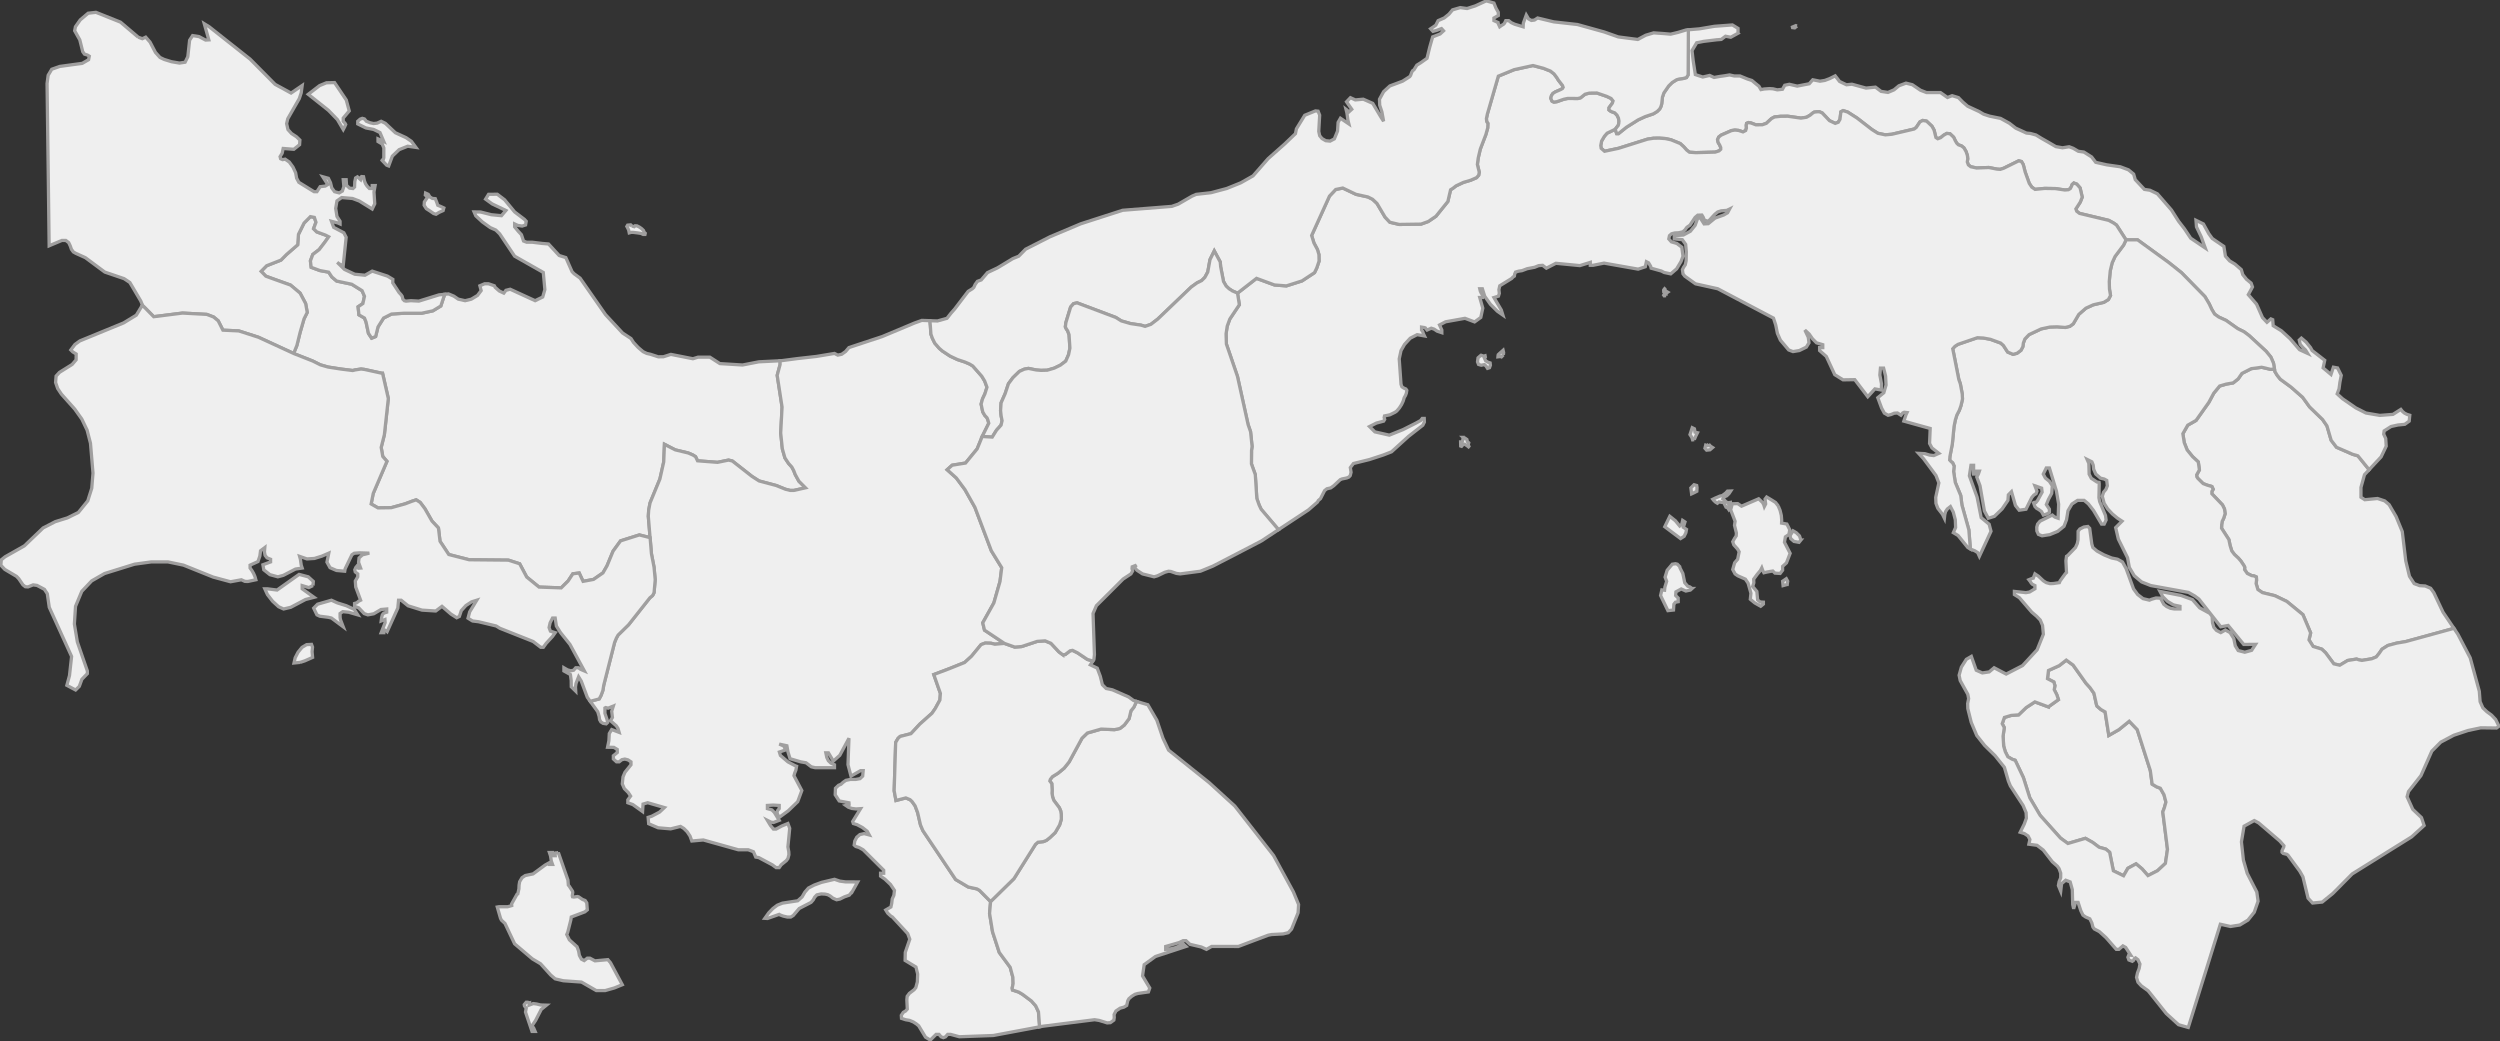
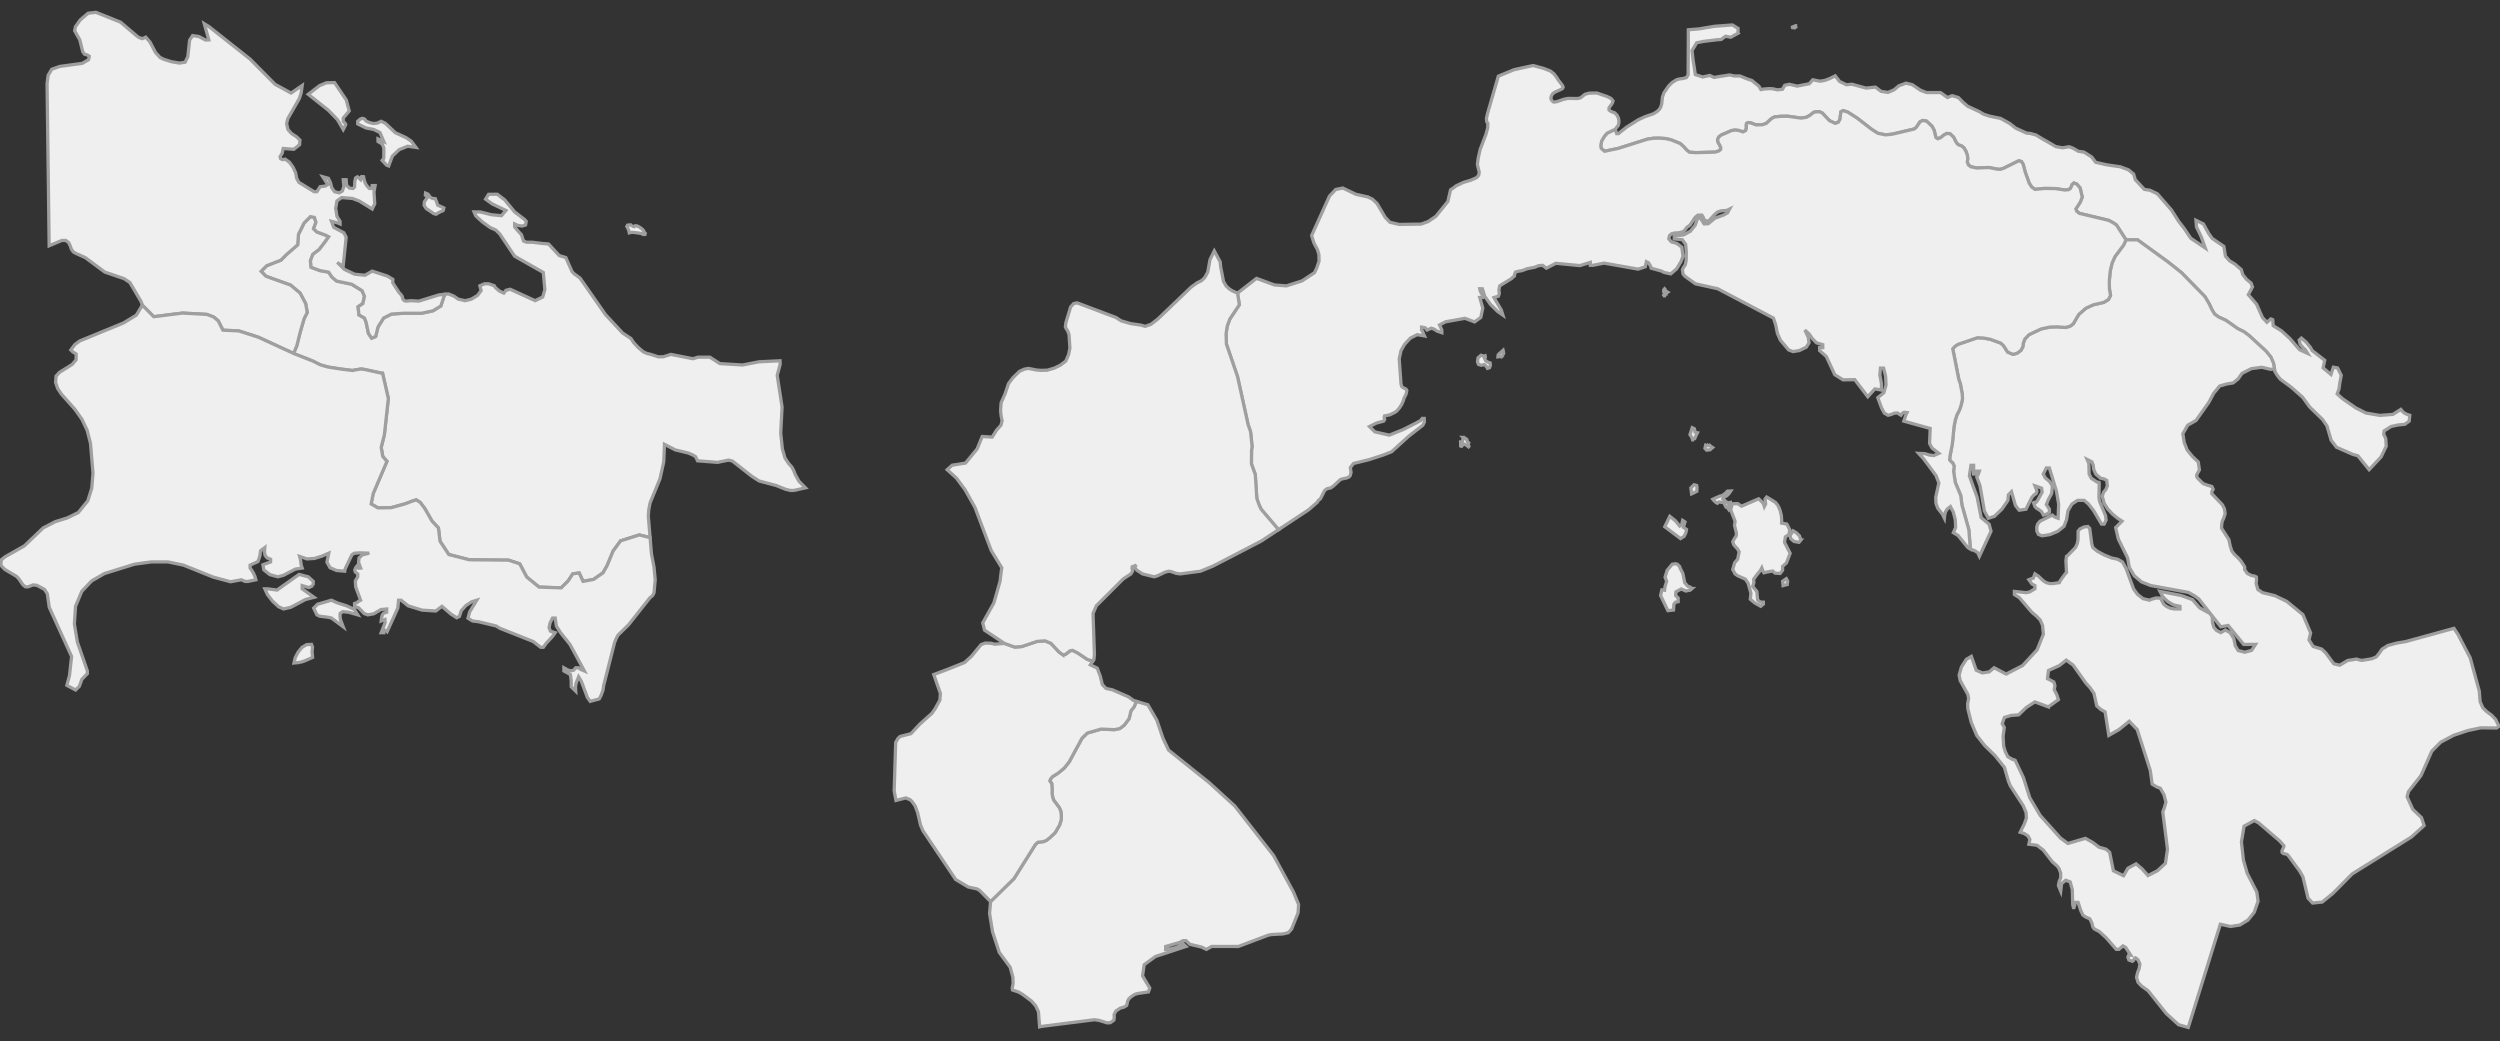
<svg xmlns="http://www.w3.org/2000/svg" xmlns:ns1="http://mapsvg.com" ns1:geoViewBox="-83.052241 9.647779 -77.158488 7.203556" width="763.665" height="318.021" fill="#efefef" stroke="#a09f9f">
  <rect width="100%" height="100%" fill="#333333" stroke="none" />
-   <path d="m 640.489,215.625 0,0 1.27,1.11 1.28,0.73 1.14,7.18 3.09,-1.77 3.14,-2.56 2.44,2.55 4,12.52 0.56,4.14 1.29,0.79 1.21,0.47 1.12,1.98 0.59,2.25 -0.48,1.73 -0.48,1.26 1.44,11.44 -0.64,4.29 -2.42,2.25 -2.91,1.48 -1.78,-2.03 -1.85,-1.56 -2.5,1.35 -1.32,2.29 -3.12,-1.52 -1.14,-5.66 -1.14,-0.95 -2.07,-0.58 -1.97,-1.48 -2.22,-1.24 -5.34,1.57 -2.26,-1.64 -6.22,-6.94 -3.17,-5.38 -1.96,-6.19 -2.5,-5.26 -0.9,-0.31 -1.34,-0.77 -0.78,-1.55 -0.5,-1.71 -0.18,-3.02 0.37,-2.64 -0.63,-1.18 0.67,-1.91 2.07,-0.62 2.27,-0.17 2.3,-2.22 2.67,-1.74 4.11,1.52 3.08,-2.2 -0.5,-1.52 -0.78,-1.53 0.21,-1.23 -0.33,-1.12 -1.94,-1.01 0.3,-2.5 3.28,-1.48 2.16,-1.69 2.09,1.52 3.91,5.51 1.26,1.4 1.19,1.7 0.86,3.85 z m 50.38,-103.44 0,0 2.72,0.64 1.19,-0.09 0.12,0.73 0.71,1.17 0.95,1.2 3.26,2.39 3.56,3.13 2.12,2.94 3.97,3.85 1.34,1.95 1.28,4.39 1.64,2.14 4.9,2.14 1.63,0.48 3.38,4.17 0.05,0.06 -1.42,1.52 -1.08,3.89 0,3 1.17,0.76 3.89,-0.37 2.19,0.73 1.35,1.14 2.14,3.66 1.88,4.57 1.07,8.98 1.12,4.67 1.45,2.25 1.64,0.62 1.73,0.1 1.66,0.71 0.97,1.35 2.81,5.94 3.34,4.95 -0.08,0.02 -14.69,4.03 -2.74,0.46 -2.69,0.73 -1.78,1.13 -0.8,1.18 -0.94,1.17 -1.39,0.57 -3,0.5 -0.83,-0.15 -0.8,-0.26 -2.73,0.44 -2.41,1.44 -1.81,-0.42 -2.5,-3.37 -1.19,-1.13 -2.63,-0.81 -1.27,-2.01 0.5,-2.13 -2.36,-5.58 -4.92,-4.04 -3.64,-1.75 -3.79,-0.93 -1.4,-0.95 -0.54,-1.82 0.13,-1.04 -0.05,-0.97 -0.68,-0.32 -0.78,-0.11 -1.31,-0.65 -0.83,-1.17 0.04,-0.72 -0.21,-0.45 -0.93,-1.41 -0.77,-0.9 -1.23,-1.15 -0.82,-1.08 -0.52,-1.7 -0.36,-1.77 -2.24,-3.47 0.04,-1.1 0.16,-1 0.44,-0.91 0.45,-1.4 -0.19,-1.45 -0.62,-1.27 -3.24,-3.4 0.01,-0.72 0.4,-0.64 -0.4,-0.85 -1.44,-0.42 -1.25,-0.48 -1.62,-1.61 -0.31,-0.5 0,-0.22 -0.03,-0.33 0.84,-1.52 -0.35,-2.43 -1.76,-1.64 -1.64,-2.02 -0.89,-2.26 -0.42,-2.7 1.49,-2.61 2.54,-1.45 3.91,-5.52 1.49,-2.79 1.81,-2.2 2.02,-0.59 2.09,-0.36 1.53,-1.21 1.17,-1.7 2.86,-1.45 3.17,-0.42 z" title="Emberá" id="PA-EM" />
  <path d="m 193.009,69.046 0,0 0.72,0.2 0.28,-0.28 0.6,0.04 0.77,0.4 0.68,0.49 0.52,0.52 0.16,0.48 0.36,0.36 -0.08,0.36 -0.56,0 -0.64,-0.32 -1.09,-0.16 -1.32,-0.16 -0.6,0 -0.6,0.16 -0.17,-0.84 -0.28,-0.61 -0.28,-0.52 0.24,-0.4 0.93,-0.08 0.36,0.36 z m -35.81,-4.31 0,0 3,2.27 0.54,0.59 -0.19,1.12 -1.06,0.34 -1.32,-0.2 -0.97,-0.45 0,0.89 1.06,1.29 1.02,1.11 0.64,1.93 0.96,0.37 1.71,0 3.04,0.37 1.92,0.16 3.25,3.52 2.04,0.64 1.91,4.31 0.63,0.64 1.82,1.33 7.77,11.15 5.21,5.61 2.57,1.69 0.76,1.19 1.41,1.52 1.51,1.3 1.14,0.54 1.14,0.26 2.36,0.77 1.56,-0.01 2.3,-0.73 6.73,1.33 1.57,-0.48 3.61,0 3.05,1.96 6.94,0.43 4.95,-0.97 6.49,-0.32 0.03,0.45 0,0.7 -0.89,3.3 1.49,9.69 -0.42,7.94 0.51,4.84 0.78,2.75 1.12,1.7 0.98,1.08 0.59,1.1 0.46,1.2 1.12,2.04 2.01,2.02 -3.57,0.8 -1.09,0 -1.45,-0.36 -2.84,-1.15 -5.23,-1.39 -2.18,-1.4 -5.98,-4.69 -1.16,-0.28 -3.37,0.69 -6.1,-0.47 -0.6,-1.25 -0.78,-0.5 -1.44,-0.63 -3.99,-0.96 -3.3,-1.7 -0.22,5.38 -1.17,5.22 -3,7.28 -0.42,2.18 -0.12,1.92 0.54,6.53 -3.28,-0.83 -5.74,1.81 -2.29,3.15 -1.84,4.46 -1.25,2.18 -2.88,1.99 -3.19,0.59 -1.19,-2.55 -1.94,0.24 -1.46,2.22 -2.09,2.08 -6.77,-0.24 -3.77,-3.07 -2.15,-4.05 -3.43,-1.11 -12,-0.12 -6.22,-1.6 -2.68,-4.05 -0.48,-4.05 -1.98,-2.12 -2.15,-3.77 -1.44,-1.92 -1.23,-0.79 -1.26,0.42 -2.14,0.81 -4.23,1.17 -4.03,0.06 -2.1,-1.2 0.64,-3.22 4.19,-9.8 -1.28,-1.5 -0.48,-2.76 0.97,-3.87 1.21,-11.06 -1.76,-7.72 -0.21,0 -5.35,-1.17 -1.02,-0.12 -1.82,0.28 -0.7,0.18 -3.55,-0.44 -3.99,-0.62 -2.34,-0.67 -2.34,-1.17 -5.61,-2.21 -0.24,-0.11 1,-2.45 0.97,-3.94 1.21,-4.18 0.98,-1.96 -0.49,-2.71 -1.7,-3.2 -2.92,-2.45 -4.85,-1.73 -2.68,-0.98 -1.45,-1.48 1.7,-1.72 4.37,-1.72 1.7,-1.72 3.4,-2.95 0.24,-3.2 1.7,-3.44 1.95,-1.97 1.21,0.24 0.49,1.48 -0.73,1.97 0.97,0.98 2.67,0.98 0.97,0.5 -1.21,1.72 -1.7,2.21 -1.94,1.48 -0.73,1.97 0.24,1.96 2.67,0.99 2.67,0.49 0.98,1.48 1.45,1.23 4.62,0.98 3.16,1.97 0.73,1.72 -0.49,2.21 -1.46,0.99 0.25,2.46 1.7,0.98 0.48,1.23 0.73,3.44 0.97,1.47 1.22,-0.49 0.73,-2.95 1.7,-2.7 2.42,-1.23 3.89,-0.25 5.35,0 3.4,-0.73 2.43,-1.48 0.97,-2.95 0.21,-0.61 0,-0.01 1.17,-0.11 1.62,0.67 1.36,0.93 2.09,0.47 1.89,-0.46 1.89,-1.14 1.12,-1.48 -0.39,-1.48 1.46,-0.62 1.14,0 1.82,0.62 0.26,0.5 1.24,1.09 1.39,0.66 0.64,-0.86 1.31,-0.33 7.62,3.5 2.32,-1.13 0.65,-2.26 -0.48,-5.24 -8.76,-4.97 -4.56,-6.82 -1.18,-1.16 -1.7,-0.75 -2.4,-1.72 -2.02,-1.87 -0.52,-1.2 2,0.03 3.29,0.83 3.07,0.3 1.36,-1.6 -4.19,-2 -2.02,-1.46 0.91,-1.47 2.66,-0.03 2.24,1.69 3.06,3.71 z" title="Ngöbe Buglé" id="PA-NB" />
  <path d="m 134.169,64.856 0,0 -0.97,0.59 -0.74,-0.22 -1.19,-0.82 -1.04,-0.66 -0.67,-1.04 0.07,-1.04 0.96,-1.42 -0.67,-0.67 0.08,-0.59 0.82,0.37 0.52,0.82 0.74,0.44 0.89,0.07 0.45,1.12 0.3,0.89 0.89,0.37 0.97,0.45 -0.22,0.81 -1.19,0.53 z m -21.1,-27.35 0,0 1.05,0.23 1.09,-0.12 1.22,-0.57 1.28,0.62 3.06,2.88 3.28,1.51 1.62,1.11 1.38,1.86 -2.51,-0.36 -2.62,1.05 -2.07,1.97 -1.12,3.01 -0.62,-0.24 -1.4,-1.47 0.06,-0.11 0.29,-0.09 0.18,-0.58 0.01,-3.01 -0.49,-1.19 -1.29,-0.77 0,-0.82 1.77,0.82 -1.17,-2.75 -1.94,-0.95 -2.37,-0.46 -2.48,-1.22 0,-0.81 0.72,-0.64 0.67,-0.26 0.65,0.18 0.61,0.72 1.14,0.46 z m -7.67,1.02 0,0 -0.55,1.05 -1.78,-3.04 -2.73,-2.82 -6.18,-4.91 3.47,-2.66 2.09,-0.86 2.48,-0.06 3.58,5.33 0.9,3.33 -1.83,2.17 0,0.99 0.57,0.63 0.18,0.34 -0.2,0.51 z m -63.18,-27.17 0,0 1.25,0.47 1.04,-0.48 1.32,1.5 1.66,3.17 1.38,1.53 1.27,0.61 2.27,0.7 2.41,0.41 1.72,-0.26 0.83,-1.68 0.55,-5.04 0.92,-1.42 1.97,0.32 1.98,1.05 1,-0.06 -1.39,-4.93 1.52,0.94 12.47,9.86 7.65,7.72 4.87,2.66 3.4,-2.31 -0.3,2.25 -0.59,1.76 -3.52,6.15 -0.35,1.49 0.41,1.81 1.1,1.22 1.48,0.96 1.07,1.03 -0.1,1.42 -1.76,1.4 -3.25,-0.26 -0.31,1.48 -0.64,1.02 0.16,0.65 0.63,0.27 0.75,-0.15 1.27,0.87 1.13,1.54 0.82,1.76 0.3,1.66 0.68,1.25 4.64,2.86 0.88,0 0.98,-1.53 1.58,-0.19 0.75,-0.46 -1.53,-2.39 1.72,0.48 0.65,1.34 0.38,1.57 0.86,1.18 1.41,0.37 0.98,-0.57 0.45,-1.39 -0.19,-2.08 0.89,0 0.12,1.73 0.92,0.85 1.04,0.13 0.49,-0.47 0.06,-1.61 0.25,-1.16 0.56,-0.34 0.98,0.87 0.13,-0.41 -0.01,-0.35 0.16,-0.19 0.61,0.05 0.25,1.2 0.35,0.93 0.5,0.75 0.67,0.71 0.88,0 0,-0.9 0.88,0 -0.34,1.97 0.23,3.59 -0.77,1.61 -3.95,-2.44 -2.07,-0.78 -3.31,-0.28 -1.44,1.02 -0.39,2.3 0.39,2.45 0.95,1.48 0,0.81 -0.71,-0.31 -1.93,-0.5 0.69,1.86 3.1,1.64 0.71,1.39 -0.89,8.55 -0.59,-0.14 -0.39,-0.15 -0.35,-0.21 -0.51,-0.4 2.22,2.17 3.13,1.46 3.13,0.31 2.21,-1.26 4.65,1.52 1.65,0.99 -0.03,1.08 1.92,2.94 0.66,0.72 0.3,0.45 0.21,0.87 0.45,0.47 0.53,0.13 1.45,-0.14 2.46,0.13 6.17,-1.91 1.72,-0.17 0,0.01 -0.21,0.61 -0.97,2.95 -2.43,1.48 -3.4,0.73 -5.35,0 -3.89,0.25 -2.42,1.23 -1.7,2.7 -0.73,2.95 -1.22,0.49 -0.97,-1.47 -0.73,-3.44 -0.48,-1.23 -1.7,-0.98 -0.25,-2.46 1.46,-0.99 0.49,-2.21 -0.73,-1.72 -3.16,-1.97 -4.62,-0.98 -1.45,-1.23 -0.98,-1.48 -2.67,-0.49 -2.67,-0.99 -0.24,-1.96 0.73,-1.97 1.94,-1.48 1.7,-2.21 1.21,-1.72 -0.97,-0.5 -2.67,-0.98 -0.97,-0.98 0.73,-1.97 -0.49,-1.48 -1.21,-0.24 -1.95,1.97 -1.7,3.44 -0.24,3.2 -3.4,2.95 -1.7,1.72 -4.37,1.72 -1.7,1.72 1.45,1.48 2.68,0.98 4.85,1.73 2.92,2.45 1.7,3.2 0.49,2.71 -0.98,1.96 -1.21,4.18 -0.97,3.94 -1,2.45 -10.75,-4.95 -6,-1.93 -4.85,-0.23 -1.44,-2.86 -1.4,-1.16 -2.09,-0.8 -7.41,-0.4 -8.79,1.11 -2.82,-2.87 -0.73,-0.53 0.1,-0.16 -0.51,-1.24 -3.34,-5.66 -1.76,-1.17 -5.89,-2.01 -5.95,-4.41 -2.91,-1.31 -0.76,-0.44 -0.58,-0.81 -0.36,-1.03 -0.47,-1 -0.9,-0.67 -1.19,0.01 -3.88,1.63 -0.02,-1.45 -0.27,-21.5 -0.21,-15.74 -0.14,-10.87 0.34,-2.53 1.09,-1.83 2.42,-0.86 6.91,-0.95 1.93,-1.11 0.21,-1.07 -0.6,-0.37 -0.85,-0.25 -0.55,-0.76 -0.9,-3.61 -1.57,-2.79 0.24,-1.22 1.47,-2.09 2.41,-2.04 2.39,-0.27 7.5,3 5.41,4.59 z" title="Bocas del Toro" id="PA-1" />
  <path d="m 548.869,7.976 0,0 -0.65,0.54 -0.65,-0.08 -0.04,-0.17 1.04,-0.44 0.3,0.15 z m -17.96,2.18 0,0 -2.22,1.22 -1.6,-0.31 -1.3,0.98 -1.41,0.11 -3.95,0.48 -2.15,0.42 -1.42,2.4 0.35,3.08 0.66,4.25 2.27,0.74 2.1,-0.48 1.35,0.62 1.66,-0.3 1.67,-0.24 1.41,-0.24 1.42,0.32 1.78,0.01 2.27,0.93 1.35,0.44 1.16,0.97 0.99,0.79 0.61,1.03 0.99,-0.19 1.66,-0.12 1.04,0.07 1.29,0.31 1.6,-0.17 0.69,-1.23 1.41,-0.3 2.4,0.56 3.68,-0.72 1.07,-1.22 2.21,0.44 1.48,-0.24 1.44,-0.54 1.73,-0.86 1.34,1.73 2.1,1 1.66,-0.17 4.31,1.18 2.89,-0.29 1.72,1.3 2.09,0.32 1.85,-0.79 1.49,-1.24 2.17,-0.81 1.93,0.48 2.5,1.69 1.86,0.72 4.26,0 2.13,1.5 1.41,-0.56 1.93,0.59 1.35,1.38 1.47,1.26 3.52,1.63 1.35,0.8 1.83,0.6 3.35,0.68 2.7,1.49 1.92,1.49 2.02,0.92 1.25,0.58 1.24,0.13 1.69,0.46 1.68,1.03 2.03,1.15 2.35,1.37 2.03,0.36 2.04,-0.32 1.24,0.47 1.57,0.92 1.69,0.23 2.36,1.49 1.26,1.65 3.34,0.76 4.17,0.6 2.48,0.93 1.59,1.3 0.49,1.69 2.79,2.99 1.69,0.25 2.28,1.09 4.3,4.95 2.19,3.45 1.75,2.26 1.93,2.9 4.46,3.01 -0.66,-1.81 -0.57,-1.6 -1.46,-3.05 -0.15,-2.01 2.27,1.11 1.66,3 1.05,1.45 3.54,2.42 0.48,2.98 1.29,1.45 1.61,0.97 1.95,1.69 0.45,1.53 1.13,1.42 1.42,1.17 0.41,1.18 -1.27,2.35 2.52,2.91 1.81,4.09 1.36,1.44 1.2,-1.04 0.56,0.24 0.15,1.85 2.49,1.53 2.65,2.42 2.91,3.37 2.47,1.14 -0.66,-1.07 -0.86,-0.81 -0.73,-0.89 -0.32,-1.3 0.66,-0.61 1.44,1.22 1.37,1.7 0.46,0.87 3.86,2.99 -0.49,2.32 2.4,2.01 0.74,-2.23 1.28,0.24 1.12,2.25 -0.42,2.15 -0.26,2 -0.57,1.51 1.63,1.49 4.07,2.8 3.08,1.56 4.24,0.73 4.02,-0.31 2.41,-1.53 0.51,0.64 0.63,0.52 0.75,0.38 0.84,0.25 -0.18,1.81 -1.35,0.96 -2.1,0.21 -2.09,0.46 -2.11,1.34 -0.14,1 0.62,1.33 0.15,2.34 -1.56,3.27 -3.66,3.91 -0.05,-0.06 -3.38,-4.17 -1.63,-0.48 -4.9,-2.14 -1.64,-2.14 -1.28,-4.39 -1.34,-1.95 -3.97,-3.85 -2.12,-2.94 -3.56,-3.13 -3.26,-2.39 -0.95,-1.2 -0.71,-1.17 -0.12,-0.73 -0.3,-1.79 -0.81,-1.87 -1.46,-1.78 -5.14,-4.75 -1.57,-1.18 -1.95,-0.97 -3.56,-2.52 -2.2,-1 -1.3,-0.92 -0.86,-1.44 -0.79,-1.69 -1.32,-2.23 -7.16,-7.31 -3.91,-3.11 -9.49,-6.9 -3.53,0 -2.91,-4.53 -0.95,-0.66 -1.42,-0.77 -8.94,-2.14 -0.84,-0.65 -0.26,-0.71 1.34,-2.08 0.6,-1.52 -0.65,-2.82 -1.01,-1.15 -0.9,-0.34 -0.51,0.45 -0.23,0.6 -0.35,0.65 -0.57,0.34 -1.07,0.09 -2.91,-0.43 -3.3,-0.05 -2.9,0.29 -1,-0.68 -0.78,-1.16 -1.26,-3.5 -0.57,-2.24 -0.55,-0.93 -0.84,-0.21 -4.61,2.27 -1.02,0.33 -1.02,-0.07 -2.48,-0.49 -3.73,0.15 -1.8,-0.39 -0.72,-0.56 -0.33,-0.91 0.14,-0.94 -0.1,-1 -0.41,-1.23 -0.65,-1.12 -0.73,-0.59 -0.96,-0.35 -0.51,-0.49 -0.46,-0.8 -0.48,-1.02 -1.13,-1.07 -0.96,-0.09 -0.9,0.5 -0.97,0.78 -0.89,0.34 -0.57,-0.38 -0.56,-2.27 -0.66,-1.19 -1.64,-1.54 -1.16,-0.2 -0.85,0.43 -1.14,1.7 -0.63,0.48 -6.8,1.6 -2.01,0.18 -2.29,-0.48 -1.82,-1.15 -4.57,-3.53 -2.83,-1.8 -1.4,-0.44 -0.67,0.38 -0.28,2.29 -0.52,0.89 -0.93,0.33 -1.75,-0.82 -2.21,-2.34 -0.86,-0.39 -0.67,0.01 -0.93,0.11 -0.5,0.32 -0.76,0.63 -1.09,0.62 -1.69,0.26 -4.02,-0.57 -2.21,0.02 -1.86,0.2 -0.9,0.48 -1.61,1.48 -1.21,0.42 -1.98,0.02 -1.42,-0.55 -0.83,-0.14 -0.57,0.24 -0.1,0.56 0.04,0.9 -0.23,0.73 -0.81,0.42 -1.36,-0.45 -1.1,-0.11 -1.05,0.16 -3.15,1.38 -0.75,0.59 -0.36,0.83 0.19,0.84 0.45,0.76 0.33,0.76 0,0.55 -0.53,0.49 -1.16,0.38 -5.91,0.16 -1.95,-0.13 -0.83,-0.64 -0.88,-0.99 -1.11,-1.02 -2.82,-1.15 -1.72,-0.37 -1.9,-0.13 -1.74,0.03 -1.79,0.27 -8.89,2.81 -4.26,0.9 -1.04,-0.91 -0.12,-0.86 0.26,-1.36 0.84,-1.43 0.83,-0.96 2.48,-1.2 0.45,1.33 0.54,0.01 2.46,-1.97 3.58,-2.25 2.13,-0.98 2.49,-0.85 1.16,-0.71 0.78,-0.77 0.38,-0.74 0.24,-0.84 0.22,-2.05 0.44,-1.28 1.47,-2.13 1.07,-1.05 1.34,-0.84 0.87,-0.25 1.11,-0.13 1.04,-0.29 0.51,-0.83 0.06,-11.03 0,-2.73 3.38,-0.29 4.61,-0.78 5.48,-0.41 1.72,1.05 -0.01,1.48 z" title="Kuna Yala" id="PA-KY" />
  <path d="m 694.479,110.945 0,0 0.3,1.79 -1.19,0.09 -2.72,-0.64 -3.17,0.42 -2.86,1.45 -1.17,1.7 -1.53,1.21 -2.09,0.36 -2.02,0.59 -1.81,2.2 -1.49,2.79 -3.91,5.52 -2.54,1.45 -1.49,2.61 0.42,2.7 0.89,2.26 1.64,2.02 1.76,1.64 0.35,2.43 -0.84,1.52 0.03,0.33 0,0.22 0.31,0.5 1.62,1.61 1.25,0.48 1.44,0.42 0.4,0.85 -0.4,0.64 -0.01,0.72 3.24,3.4 0.62,1.27 0.19,1.45 -0.45,1.4 -0.44,0.91 -0.16,1 -0.04,1.1 2.24,3.47 0.36,1.77 0.52,1.7 0.82,1.08 1.23,1.15 0.77,0.9 0.93,1.41 0.21,0.45 -0.04,0.72 0.83,1.17 1.31,0.65 0.78,0.11 0.68,0.32 0.05,0.97 -0.13,1.04 0.54,1.82 1.4,0.95 3.79,0.93 3.64,1.75 4.92,4.04 2.36,5.58 -0.5,2.13 1.27,2.01 2.63,0.81 1.19,1.13 2.5,3.37 1.81,0.42 2.41,-1.44 2.73,-0.44 0.8,0.26 0.83,0.15 3,-0.5 1.39,-0.57 0.94,-1.17 0.8,-1.18 1.78,-1.13 2.69,-0.73 2.74,-0.46 14.69,-4.03 0.08,-0.02 1.2,1.79 3.77,7.23 2.78,10.21 0.24,3.16 0.85,1.91 1.25,1.19 1.38,1.01 1.27,1.34 1.01,2.05 -0.74,0.55 -4.8,-0.06 -3.9,0.82 -4.35,1.45 -3.98,2.1 -2.74,2.76 -3.32,7.48 -3.81,4.86 -0.42,1.6 1.73,3.83 2.66,2.53 0.81,2.42 -3.81,3.46 -18.17,11.33 -5.9,5.96 -3.25,2.63 -2.94,0.3 -1.38,-1.49 -1.57,-6.53 -0.98,-1.73 -3.59,-4.88 -0.34,-0.25 -1.1,-0.27 -0.38,-0.35 0,-0.49 0.54,-1.16 0.05,-0.35 -1.26,-1.44 -6.47,-5.54 -1.34,-0.72 -3.11,1.72 -0.81,4.8 0.61,5.56 1.16,4.04 2.93,5.72 0.39,2.8 -1.17,3.37 -1.93,2.41 -2.48,1.49 -2.85,0.45 -3.1,-0.69 -4.51,14.53 -5.29,17.01 -0.09,-0.02 -2.89,-0.83 -3.73,-3.4 -5.55,-6.96 -2.07,-1.5 -1.03,-1.12 -0.44,-1.47 0.29,-1.37 0.52,-1.36 0.23,-1.35 -0.6,-1.31 -0.74,-0.57 -0.36,0.25 -0.26,0.52 -0.4,0.28 -1.02,-0.41 -0.3,-0.84 0.27,-0.68 0.6,0.07 -1.55,-2.38 -0.85,-0.47 -1.22,1.06 -0.8,0 -3.13,-3.58 -2.06,-1.86 -1.53,-0.8 -0.42,-0.57 -0.32,-1.25 -0.62,-1.27 -1.28,-0.56 -0.82,-0.57 -0.64,-1.31 -0.84,-2.59 -0.8,0 -0.56,1.97 -0.29,-1.28 -0.12,-4.58 -0.65,-2.35 -1.37,-0.52 -1.25,1.04 -0.27,2.32 -0.71,-1.72 0.22,-1.21 0.48,-1.15 0.01,-1.43 -0.49,-1.38 -0.53,-0.75 -1.55,-1.36 -2.76,-3.57 -1.9,-1.45 -2.5,-0.34 0.31,-1.44 -0.56,-1.08 -1.11,-0.73 -1.29,-0.4 1.24,-2.5 0.65,-1.8 -0.08,-1.7 -0.92,-2.19 -3.9,-5.98 -0.61,-1.49 -1.21,-4.18 -2.82,-3.53 -3.21,-3.14 -2.41,-3.04 -1.69,-4.03 -1.04,-4.17 -0.05,-1.57 0.3,-1.51 -0.25,-1.3 -2.33,-4.21 -0.33,-1.64 0.69,-2.46 1.52,-2.39 1.53,-0.89 1.49,4.23 1.87,0.82 2.09,-0.31 1.51,-1.27 3.68,1.93 5.01,-2.59 4.44,-4.81 1.91,-4.77 -0.25,-2.68 -0.69,-1.64 -1.11,-1.16 -1.49,-1.26 -3.79,-4.42 -1.52,-0.95 0,-0.97 3.52,0.38 1.1,-0.19 1.65,-0.99 0,-0.99 -0.75,-0.37 -0.38,-0.38 -0.27,-0.45 -0.45,-0.58 1.04,-0.42 0.3,-0.05 0.51,-1.32 1.09,0.73 1.49,1.4 0.88,0.55 1.14,0.31 0.99,-0.03 1.88,-0.28 0.21,-0.52 1.59,-2.2 0.38,-0.37 -0.19,-3.59 0.19,-1.36 0.37,-0.24 2.37,-2.45 0.55,-1.21 0.23,-1.16 0.02,-2.59 0.55,-0.7 1.22,-0.6 1.22,-0.17 0.55,0.58 0.64,4.77 0.32,1.08 1.28,1.09 2.13,1.16 2.32,0.95 1.83,0.38 1.49,0.84 1.1,1.98 2.28,6.24 1.27,1.73 1.63,1.25 1.96,0.47 0.61,-0.26 1.38,-0.41 1.39,0.06 1.01,1.87 0.89,0.7 1.15,0.52 1.13,0.2 1.77,0 0,-0.81 -1.99,-0.43 -1.81,-1.07 -1.45,-1.45 -0.86,-1.6 6.47,1.25 3.45,1.26 2.2,2.51 3.1,1.69 0.7,0.93 0.12,1.94 0.41,1.38 0.82,0.96 1.3,0.67 1.4,-0.8 1.44,0.8 1.13,1.79 0.46,2.24 0.89,1.45 2.01,0.51 2.1,-0.58 1.19,-1.83 -3.61,0.03 -4.76,-5.8 -2.25,0.41 -6.66,-8.45 -1.31,-0.98 -1.9,-1.08 -11.52,-2.09 -2.8,-1.11 -2.24,-1.89 -1.49,-2.51 -0.55,-2.98 -2.82,-5.7 -0.82,-3.51 1.96,-1.96 -1.4,-0.92 -1.56,-1.29 -1.45,-1.55 -1.06,-1.69 -0.57,-2.16 0.38,-1.23 0.73,-0.88 0.43,-1.09 -0.19,-1.65 -0.74,-0.41 -1.17,-0.28 -1.44,-1.25 -0.64,-1.46 -0.13,-1.25 -0.41,-1.02 -1.47,-0.74 0.53,1.21 0.1,3.3 0.66,1.26 1.72,1.13 0.65,0.13 0.05,0.4 -0.09,4.31 0.22,1.14 1.79,4.26 0.18,1.37 -0.59,1.25 -0.8,0 -2.45,-4.15 -1.58,-2.03 -1.28,-1.06 -2.02,-0.01 -1.72,1.12 -1.2,2.04 -0.45,2.75 -0.77,2.01 -1.93,1.55 -2.44,1 -2.33,0.36 -1.11,-0.44 -0.48,-1.03 -0.03,-1.18 0.25,-0.93 0.75,-0.89 3.75,-1.87 0.5,0.43 0.35,0.22 0.92,0.32 0.16,-4.3 -0.67,-3.98 -2.15,-7.08 -0.96,0 -0.91,1.87 0.63,1.2 1.24,1.02 0.89,1.36 -0.19,2.32 -1,1.86 -0.63,1.55 0.93,1.42 0,0.97 -0.4,0.29 -0.45,0.21 -0.99,0.32 -0.57,-1.06 -0.78,-0.59 -0.74,-0.43 -0.49,-0.53 -0.42,-1.15 0.22,-0.13 0.51,0.04 0.5,-0.63 1.39,-2.51 -0.15,-1.24 -2.05,-0.71 0.62,1.63 -0.28,0.77 -0.69,0.45 -0.61,0.72 -1.77,3.58 -2.08,0.31 -1.14,-1.45 -1.21,-4.22 -0.96,0.97 -0.13,1.69 -1.78,2.62 -2.36,2.27 -1.85,0.57 -1.19,-2.2 -1.35,-7.75 -0.99,-2.65 0.49,-0.89 0.31,-0.9 -0.8,0 0,0.89 -0.96,0 0,-2.68 -0.81,0 -0.49,3.22 2.36,6.5 1.25,6.27 2.43,2.01 0.57,2.16 -3.55,7.65 -0.51,-1.13 -0.93,-0.58 -1.08,-0.42 -0.24,-0.13 -0.46,-5.84 -2.12,-7.6 -0.36,-2.89 -1.67,-4.01 -0.5,-3.31 0.15,-1.67 -0.44,-0.97 -0.46,-0.38 -0.46,-0.5 0.08,-1.07 0.74,-3.87 0.52,-5.32 0.39,-1.95 0.46,-1.5 0.77,-1.49 0.5,-1.41 0.46,-2.02 -0.08,-1.56 -0.59,-3.13 -0.46,-1.3 -1.49,-7.56 -0.36,-1.8 0.67,-0.74 0.93,-0.61 5.93,-2.03 1.82,0.09 2.16,0.4 3.13,1.14 0.84,0.74 1.3,2.01 1.64,0.7 1.22,-0.32 1.2,-0.9 0.59,-1.12 0.14,-1.1 0.48,-1.26 1.26,-1.32 3.71,-1.75 2.69,-0.57 2.18,-0.07 2.48,0.2 1.41,-0.34 1.03,-0.76 1.69,-2.88 2.18,-1.91 2.26,-1.03 3.23,-0.75 1.39,-0.86 0.64,-1.23 -0.32,-1.96 -0.06,-2.36 0.29,-3.2 0.59,-2.45 0.88,-1.94 2.63,-3.51 0.73,-1.57 3.53,0 9.49,6.9 3.91,3.11 7.16,7.31 1.32,2.23 0.79,1.69 0.86,1.44 1.3,0.92 2.2,1 3.56,2.52 1.95,0.97 1.57,1.18 5.14,4.75 1.46,1.78 0.81,1.87 z m -68.78,104.98 0,0 -4.11,-1.52 -2.67,1.74 -2.3,2.22 -2.27,0.17 -2.07,0.62 -0.67,1.91 0.63,1.18 -0.37,2.64 0.18,3.02 0.5,1.71 0.78,1.55 1.34,0.77 0.9,0.31 2.5,5.26 1.96,6.19 3.17,5.38 6.22,6.94 2.26,1.64 5.34,-1.57 2.22,1.24 1.97,1.48 2.07,0.58 1.14,0.95 1.14,5.66 3.12,1.52 1.32,-2.29 2.5,-1.35 1.85,1.56 1.78,2.03 2.91,-1.48 2.42,-2.25 0.64,-4.29 -1.44,-11.44 0.48,-1.26 0.48,-1.73 -0.59,-2.25 -1.12,-1.98 -1.21,-0.47 -1.29,-0.79 -0.56,-4.14 -4,-12.52 -2.44,-2.55 -3.14,2.56 -3.09,1.77 -1.14,-7.18 -1.28,-0.73 -1.27,-1.11 -0.86,-3.85 -1.19,-1.7 -1.26,-1.4 -3.91,-5.51 -2.09,-1.52 -2.16,1.69 -3.28,1.48 -0.3,2.5 1.94,1.01 0.33,1.12 -0.21,1.23 0.78,1.53 0.5,1.52 -3.08,2.2 z" title="Darién" id="PA-5" />
-   <path d="m 161.689,306.495 0,0 -0.07,0.54 1.26,-0.48 1.05,0.13 1.22,0.3 1.79,0.05 -1.6,1.3 -1.73,3.37 -1.1,1.65 0.51,0.66 0.45,1.05 -0.96,0 -1.99,-5.92 0.22,-1.14 -0.54,-0.74 -0.06,-0.4 0.6,-0.72 0.49,0.01 0.33,0.09 0.13,0.25 z m 98.75,-34.31 0,0 -1.01,1.25 -1.46,0.51 -1.42,0.7 -1,0.2 -1.12,-0.49 -0.82,-0.65 -0.73,-0.4 -0.84,-0.19 -1.19,-0.06 -1.32,0.29 -0.67,0.7 -0.45,0.85 -0.66,0.75 -3.62,1.87 -1.82,2.14 -0.75,0.46 -1.09,0 -1.22,-0.28 -0.94,-0.35 -0.29,-0.18 -3.58,1.26 -0.81,-0.05 1.21,-1.7 1.26,-1.3 1.32,-1 1.59,-0.64 4.67,-0.72 1.34,-1.19 0.83,-1.44 1.1,-1.26 1.76,-0.91 2.26,-0.83 3.94,-0.93 1.64,0.56 1.74,0.23 3.7,0.02 -1.55,2.78 z m -89.89,-11.78 0,0 2.94,8.45 0.12,1.52 0.25,0.28 1.03,1.59 0.07,0.34 -0.15,1.04 0.08,0.32 0.41,0.07 1.08,-0.16 0.36,0.09 1.17,0.8 0.83,0.32 0.5,0.75 0.16,2.11 -0.76,0.62 -4.14,1.57 -0.13,0.89 -0.96,3.81 -0.29,0.65 0.81,1.63 2.33,2.1 0.48,1.3 0.24,1.34 0.62,1.15 0.85,0.44 0.95,-0.74 0.8,0 1.54,0.82 3.94,-0.37 0.8,0.93 3.61,6.73 -2.42,0.99 -2.78,0.79 -2.75,0.01 -4.52,-2.6 -5.55,-0.4 -2.48,-0.58 -1.35,-1.15 -3.12,-3.46 -2.5,-1.49 -5.42,-4.6 -2.95,-6.23 -1.07,-0.99 -0.29,-0.57 -0.99,-3.45 0.5,-0.09 2.7,0 1.22,-0.35 -0.04,-0.51 1.65,-2.95 0.24,-0.11 0.34,-1.54 0.05,-1.16 0.18,-1.04 0.72,-1.21 0.99,-0.66 2.39,-0.5 3.66,-2.69 1.26,-0.7 0.06,0.5 0.96,0 -0.36,-1 -0.26,-1.62 -0.34,-1.03 0.96,0 0,0.97 0.81,0 -0.07,-0.65 0.19,-0.19 0.38,-0.02 0.46,-0.11 z m 117.3,-153.2 0,0 2.38,1.57 2.24,1.05 2.27,0.75 1.46,0.63 0.97,0.6 2.73,3.11 0.89,1.47 0.7,1.89 -0.62,2 -0.74,1.58 -0.43,1.57 0.5,2.4 0.62,1.06 0.7,0.76 0.28,0.73 0.24,0.91 -2.01,4.05 -1.54,3.78 -3.55,4.33 -4.09,0.66 -1.53,1.38 2.8,2.51 2.64,3.56 3.04,5.4 5.01,13.27 3.18,5.18 -0.52,4.2 -1.88,6.57 -3.39,6.07 0.53,2.24 6.09,4.05 -2.94,0.25 -1.17,-0.3 -1.77,-0.05 -1.25,0.47 -2.93,3.56 -2.11,1.91 -4.67,1.88 -4.74,1.79 2.02,5.76 -0.15,2.03 -1.4,2.56 -1.01,1.47 -3.7,3.3 -2.73,2.94 -3.31,0.85 -0.62,0.57 -0.74,1.25 -0.46,14.79 0.55,2.95 3.01,-0.78 1.3,0.54 0.61,0.57 0.93,1.32 0.77,2.06 0.87,3.77 0.74,1.74 10,14.92 3.85,2.29 2.65,0.58 0.79,0.45 3.38,3.42 -0.31,3.64 0.91,5.6 2.05,6.3 3.34,4.54 0.82,3.06 0.07,1.92 -0.28,1.37 0.09,0.59 1.9,0.63 1.18,0.7 2.69,2.01 1.32,1.49 0.85,1.83 0.35,4.58 -14.13,2.65 -10.4,0.38 -2.67,-0.73 -0.88,0 -0.67,0.76 -0.66,0.25 -0.67,-0.25 -0.66,-0.76 -0.88,0 -1.77,1.75 -1.46,-0.89 -2.08,-3.46 -0.69,-0.57 -0.95,-0.62 -1.14,-0.47 -1.23,-0.21 -1.25,-0.41 -0.06,-0.93 0.6,-0.91 0.71,-0.41 0.52,-0.58 -0.14,-2.8 0.1,-1.09 0.67,-0.92 1.46,-1.11 0.51,-0.64 0.47,-1.74 0.1,-2.41 -0.53,-2.15 -3.31,-2.01 0.05,-2.46 1.38,-4.03 -0.63,-1.7 -4.68,-5.07 -0.45,-0.26 -0.98,-0.91 -0.61,-0.98 1.58,-0.91 0.25,-1.12 0.15,-1.32 0.5,-1.11 0.19,-1.52 -1.22,-1.82 -1.72,-1.63 -1.31,-0.91 0,-0.89 0.96,0 0,-0.9 -6.27,-6.25 -1.28,-0.72 -0.98,-0.29 -0.49,-0.44 0.18,-1.23 0.61,-1.16 0.96,-0.82 1.29,-0.29 1.56,0.41 -0.62,-1.13 -1.46,-1.14 -1.63,-0.87 -1.15,-0.35 -0.2,-0.62 2.41,-3.92 -1.41,0.09 -1.26,-0.16 -1.03,-0.36 -0.8,-0.55 0.44,-0.1 0.36,0.02 0.2,-0.15 -0.04,-0.58 -2.99,-0.57 -1.22,-1.88 0.08,-1.99 0.95,-0.91 0.73,-0.29 0.65,-0.61 0.86,-0.61 1.38,-0.28 1.63,0 1.3,-0.23 0.82,-0.78 0.15,-1.67 -0.8,0 -2.93,1.67 -0.91,-3.49 0.3,-8.08 -2.8,5.22 -1.98,1.76 -1.49,-2.52 -0.8,0 0.29,1.4 0.49,1.02 0.76,0.72 1.11,0.51 0,0.9 -5.88,0 -1.2,-0.28 -1.62,-1.23 -1.59,-0.28 -3.28,-0.96 -0.64,-2.06 -0.33,-1.9 -2.35,-0.51 1.28,0.53 0.38,0.46 0.11,0.86 -1.72,0.57 0.32,1.05 2.29,1.96 2.24,1.19 0.41,0.15 -0.21,1.16 -0.38,0.94 -0.21,0.79 2.4,4.53 -1.26,3.4 -2.88,2.78 -2.77,2.02 -0.56,-1.06 -0.1,-0.63 0.22,-0.46 0.44,-0.52 0,-0.98 -1.81,-0.11 -1.8,0.11 0,0.98 1.37,0.38 0.76,0.78 1.48,2.41 -1.75,0.66 -0.76,-0.1 -1.1,-0.56 0.94,1.56 0.91,1.12 0.8,0 1.73,-0.94 1.89,-0.77 0.55,1.47 -0.55,5.67 0.27,1.53 0.03,0.89 -0.3,1.15 -0.49,0.64 -1.57,1.27 -0.6,0.85 -0.96,0 -1.11,-0.83 -4.17,-2.23 -0.92,-0.15 -0.7,-1.64 -1.61,-0.6 -2.99,0.01 -10.72,-3 -3.51,0.32 -0.54,-1.5 -0.87,-1.32 -1.03,-1.02 -1.02,-0.62 -3,0.75 -3.82,-0.33 -2.9,-1.24 -0.17,-1.94 1.09,-0.34 2.42,-1.28 1.46,-1.38 -5.09,-1.48 -1.43,0.42 -0.14,2.28 -2.99,-2.14 -1.52,-0.54 0,-0.89 0.85,-1.15 -0.71,-1.09 -1.2,-1.19 -0.63,-1.44 0.22,-2.15 0.59,-1.4 1.85,-2.3 0,-0.89 -0.92,-0.61 -0.95,-0.24 -0.91,0.18 -0.84,0.67 -0.8,0 -0.97,-0.89 0,-0.98 1.21,-0.99 -0.02,-0.94 -1.05,-0.63 -1.91,-0.03 0.41,-2 0.12,-2.18 0.74,-1.23 2.27,0.86 -0.34,-1.17 -0.52,-0.81 -1.79,-1.59 0.6,-0.98 -0.22,-1.9 0.5,-1.59 -1.59,0.65 -0.74,-0.19 -0.24,0.13 0,1.64 0.62,1.82 0.2,0.97 -0.43,0.42 -0.96,-0.15 -0.67,-0.44 -0.4,-0.71 -0.13,-0.97 -0.43,-1.44 -2.29,-3.16 0.13,-0.05 2.6,-0.7 0.58,-1.08 0.55,-1.5 0.26,-1.61 3.32,-13.07 0.55,-1.33 0.52,-0.92 3.2,-3.14 6.51,-8.24 0.75,-0.62 0.21,-0.3 0.31,-0.65 0.35,-3.95 -0.36,-3.86 -0.79,-4.07 -0.41,-4.92 -0.54,-6.53 0.12,-1.92 0.42,-2.18 3,-7.28 1.17,-5.22 0.22,-5.38 3.3,1.7 3.99,0.96 1.44,0.63 0.78,0.5 0.6,1.25 6.1,0.47 3.37,-0.69 1.16,0.28 5.98,4.69 2.18,1.4 5.23,1.39 2.84,1.15 1.45,0.36 1.09,0 3.57,-0.8 -2.01,-2.02 -1.12,-2.04 -0.46,-1.2 -0.59,-1.1 -0.98,-1.08 -1.12,-1.7 -0.78,-2.75 -0.51,-4.84 0.42,-7.94 -1.49,-9.69 0.89,-3.3 0,-0.7 -0.03,-0.45 0.4,-0.02 4.96,-0.65 5.76,-0.65 5.52,-0.92 1.01,0.52 1.19,-0.26 1.19,-0.84 1.03,-1.21 10.16,-3.36 9.88,-4.14 2.23,-0.8 2.47,0.09 0.08,1.07 0.04,0.36 0.18,2.69 0.45,1.25 0.73,1.49 1.36,1.56 0.94,0.82 z" title="Veraguas" id="PA-9" />
  <path d="m 545.939,178.536 0,0 -1.27,0.35 -0.14,-1.34 1.13,-0.77 0.42,0.77 -0.14,0.99 z m -29.07,1.23 0,0 -0.53,0.48 -1.37,0.29 -1.41,-0.63 -1.62,0.88 -0.09,1.12 0.78,0.77 0,1.13 -0.83,0.14 -0.49,0.64 -0.11,1.76 -1.71,0.19 -2.24,-4.63 0.39,-1.71 0.83,0.1 0.1,-0.98 0.54,-1.75 -0.49,-1.27 0.64,-2.1 1.56,-1.85 0.98,-0.15 0.58,0.15 0.72,0.74 0.1,0.43 0.85,1.66 0.58,2.83 0.93,1.07 0.63,0.2 0.68,0.49 z m 33.24,-14.8 0,0 -0.57,0.7 -1.54,-0.28 -0.99,-0.85 -0.21,-0.91 0.92,-1.48 0.98,0.57 0.99,0.98 0.42,1.27 z m -38.33,-5.89 0,0 1.32,1.6 0.61,-0.49 0.28,-1.22 0.72,0.47 -0.5,1.64 0.96,0.64 -0.18,1 -0.54,1.11 -1.09,0.69 -2.51,-1.87 -2.32,-1.75 1.54,-3.18 1.71,1.36 z m 31.39,-4.58 0,0 0.59,1.41 0.37,1.52 0.11,1.34 -0.03,1.02 1.62,0.29 0.87,1.72 -0.24,1.45 -1.08,0.74 -0.29,1.65 1.74,3.38 -1.13,2.93 -1.18,1.07 0.01,1.17 -0.75,0.98 -1.6,-0.1 -0.64,-0.64 -0.93,0.15 -0.87,0.16 -0.93,0.22 -0.34,-0.68 -0.3,-0.83 -0.43,0.83 -0.98,1.17 -1.07,1.46 0.05,1.12 -0.35,1.12 1.27,1.52 0.24,2.58 0.78,0.64 0.98,0.05 0,0.58 -0.83,0.68 -1.81,-1.03 -1.36,-1.12 0.19,-1.85 -0.87,-3.07 -0.82,-1.22 -2.33,-1.03 -0.82,-0.57 -0.72,-1.35 0.58,-2.05 0.93,-1.09 0.45,-2.28 -0.48,-0.83 -1.14,-1.26 -0.34,-0.97 0.53,-0.98 0.54,-0.82 0.05,-0.88 -0.58,-2.34 0.18,-1.24 -1.35,-3.5 0.5,-1.84 1.65,-0.05 1.17,0.79 5.23,-2.26 1.16,1.1 0.37,0.65 0.2,0.63 0.41,-0.81 -0.19,-1.47 0.49,-0.64 1.26,0.75 1.43,0.89 0.83,1.04 z m -15.92,-1.18 0,0 0.66,0.26 0.66,-0.11 0,0.51 -0.48,0.33 0.19,0.85 -0.23,0.44 -0.33,-0.48 -0.47,-0.18 -0.44,-0.88 -0.11,-0.44 -0.92,-0.19 -0.7,-0.11 -0.47,0.41 -0.56,-0.34 -0.51,-0.47 -0.33,-0.41 0.81,-0.4 0.55,-0.22 0.74,-0.33 0.8,-0.18 1,-0.74 0.58,-0.62 0.99,-0.03 -0.51,0.77 -0.7,0.69 -0.84,0.37 -0.33,0.58 0.4,0.26 0.55,0.66 z m -9.78,-2.8 0,0 -0.74,0.34 -0.23,-1.82 0.98,-0.97 0.8,0.23 0.11,0.63 -0.06,1.14 -0.86,0.45 z m 4.47,-14.84 0,0 0.57,0.63 0.63,0.4 -0.8,0.69 -1.03,0.11 -0.51,-0.57 0.23,-0.97 0.57,0.17 0.34,-0.46 z m -75.02,-2.07 0,0 0.26,0.25 0.33,-0.02 0.57,0.4 0.16,0.66 0.41,0.36 -0.16,0.66 0.22,0.42 -0.13,0.16 -0.43,-0.34 -0.76,-0.47 -0.43,0.07 -0.5,0.58 -0.27,-0.09 -0.03,-1.26 0.48,0 0.22,-0.65 0.06,-0.73 z m 70.62,0.7 0,0 -0.51,0.05 -0.23,-0.74 -0.57,-0.86 0.69,-2.11 0.68,0.34 0.17,1.03 0.75,0.17 -0.46,0.92 -0.52,1.2 z m -65.14,-25.8 0,0 0.84,0.28 0.4,-0.12 0.08,0.4 -0.28,0.32 0.36,0.79 0.59,0.4 0.8,0.28 0.08,0.71 -0.28,0.76 -0.6,0.2 -0.43,-0.68 -0.52,-0.48 -0.96,0.2 -0.83,-0.24 -0.32,-0.79 0.16,-1.23 0.91,-0.8 z m 6.84,-0.1 0,0 -0.53,0.56 -0.69,-0.03 -0.45,0.06 0.03,-0.35 0.06,-0.3 0.4,-0.38 1.09,-0.97 0.16,0.68 -0.07,0.73 z m 49.69,-18.08 0,0 -0.57,0.04 -0.15,-0.21 0.34,-0.49 -0.09,-0.29 -0.23,-0.17 -0.04,-0.45 0.02,-0.21 0.27,-0.34 0.13,0.13 0.09,0.48 0.74,0.43 -0.51,0.36 0,0.72 z m -34.86,-59.4 0,0 0.61,0.26 0.9,-0.13 2.11,-0.74 1.21,-0.25 3.1,0.02 0.81,-0.21 1.36,-1.09 1.34,-0.35 2.28,-0.03 3.01,1.03 1.33,0.64 0.6,0.76 -0.22,0.69 -1,1.37 -0.02,0.69 0.59,0.45 1.17,0.44 0.69,0.7 0.44,0.9 0.16,0.91 -0.07,0.75 -0.15,0.57 -0.93,1.18 -2.48,1.2 -0.83,0.96 -0.84,1.43 -0.26,1.36 0.12,0.86 1.04,0.91 4.26,-0.9 8.89,-2.81 1.79,-0.27 1.74,-0.03 1.9,0.13 1.72,0.37 2.82,1.15 1.11,1.02 0.88,0.99 0.83,0.64 1.95,0.13 5.91,-0.16 1.16,-0.38 0.53,-0.49 0,-0.55 -0.33,-0.76 -0.45,-0.76 -0.19,-0.84 0.36,-0.83 0.75,-0.59 3.15,-1.38 1.05,-0.16 1.1,0.11 1.36,0.45 0.81,-0.42 0.23,-0.73 -0.04,-0.9 0.1,-0.56 0.57,-0.24 0.83,0.14 1.42,0.55 1.98,-0.02 1.21,-0.42 1.61,-1.48 0.9,-0.48 1.86,-0.2 2.21,-0.02 4.02,0.57 1.69,-0.26 1.09,-0.62 0.76,-0.63 0.5,-0.32 0.93,-0.11 0.67,-0.01 0.86,0.39 2.21,2.34 1.75,0.82 0.93,-0.33 0.52,-0.89 0.28,-2.29 0.67,-0.38 1.4,0.44 2.83,1.8 4.57,3.53 1.82,1.15 2.29,0.48 2.01,-0.18 6.8,-1.6 0.63,-0.48 1.14,-1.7 0.85,-0.43 1.16,0.2 1.64,1.54 0.66,1.19 0.56,2.27 0.57,0.38 0.89,-0.34 0.97,-0.78 0.9,-0.5 0.96,0.09 1.13,1.07 0.48,1.02 0.46,0.8 0.51,0.49 0.96,0.35 0.73,0.59 0.65,1.12 0.41,1.23 0.1,1 -0.14,0.94 0.33,0.91 0.72,0.56 1.8,0.39 3.73,-0.15 2.48,0.49 1.02,0.07 1.02,-0.33 4.61,-2.27 0.84,0.21 0.55,0.93 0.57,2.24 1.26,3.5 0.78,1.16 1,0.68 2.9,-0.29 3.3,0.05 2.91,0.43 1.07,-0.09 0.57,-0.34 0.35,-0.65 0.23,-0.6 0.51,-0.45 0.9,0.34 1.01,1.15 0.65,2.82 -0.6,1.52 -1.34,2.08 0.26,0.71 0.84,0.65 8.94,2.14 1.42,0.77 0.95,0.66 2.91,4.53 -0.73,1.57 -2.63,3.51 -0.88,1.94 -0.59,2.45 -0.29,3.2 0.06,2.36 0.32,1.96 -0.64,1.23 -1.39,0.86 -3.23,0.75 -2.26,1.03 -2.18,1.91 -1.69,2.88 -1.03,0.76 -1.41,0.34 -2.48,-0.2 -2.18,0.07 -2.69,0.57 -3.71,1.75 -1.26,1.32 -0.48,1.26 -0.14,1.1 -0.59,1.12 -1.2,0.9 -1.22,0.32 -1.64,-0.7 -1.3,-2.01 -0.84,-0.74 -3.13,-1.14 -2.16,-0.4 -1.82,-0.09 -5.93,2.03 -0.93,0.61 -0.67,0.74 0.36,1.8 1.49,7.56 0.46,1.3 0.59,3.13 0.08,1.56 -0.46,2.02 -0.5,1.41 -0.77,1.49 -0.46,1.5 -0.39,1.95 -0.52,5.32 -0.74,3.87 -0.08,1.07 0.46,0.5 0.46,0.38 0.44,0.97 -0.15,1.67 0.5,3.31 1.67,4.01 0.36,2.89 2.12,7.6 0.46,5.84 0,0 -0.77,-0.43 -2.99,-3.69 -1.44,-0.86 0.7,-1.6 -0.1,-2.34 -0.62,-2.36 -0.87,-1.67 -0.95,0.74 -0.53,0.8 -0.24,0.93 -0.12,1.11 -0.6,-1.24 -1.41,-1.81 -0.57,-1.5 -0.07,-1.85 0.96,-4.41 -0.89,-2.28 -3.79,-5.11 -1.51,-1.64 1.94,0.1 1.42,0.43 1.28,0.16 1.55,-0.69 -2.12,-1.66 -0.72,-1.36 0.19,-4.58 -8.05,-2.24 0.68,-2.01 0.29,-0.6 -0.85,-0.1 -0.44,0.2 -0.56,0.72 -1.07,-0.7 -0.99,0.07 -0.95,0.4 -0.93,0.23 -1.14,-0.66 -0.83,-1.53 -1.17,-3.18 1.85,-1.51 0.68,-2.37 -0.14,-2.7 -0.61,-2.45 -0.97,0 -0.18,2.11 0.51,2.71 -0.08,1.87 -1.94,-0.35 -2.17,2.4 -3.98,-5.22 -3.58,0.06 -2.53,-1.58 -2.59,-5.57 -2.04,-1.8 0,-0.9 0.97,0 0,-0.89 -1.92,-0.57 -1.21,-1.22 -1.02,-1.45 -1.32,-1.23 1.03,2.18 0.23,1.72 -0.82,1.32 -2.13,1.04 -1.94,0.32 -1.31,-0.5 -2.54,-3 -0.91,-2.07 -0.51,-2.53 -0.69,-2.13 -17.03,-8.97 -6.78,-1.5 -3.28,-2.34 -0.55,-0.72 -0.17,-1.28 0.37,-0.75 0.5,-0.73 0.26,-1.23 0.06,-2.71 -0.2,-2.29 -1.03,-1.44 -2.45,-0.24 0,-0.98 2.78,-0.2 2.12,-1.14 1.47,-1.82 0.79,-2.21 0.81,0 1.14,1.78 1.26,-0.07 2.09,-1.71 2.64,-0.94 1.17,-0.68 0.62,-1.15 -0.83,0.41 -1.74,0.14 -1.05,0.34 -0.86,0.69 -1.66,1.8 -0.54,0.37 -1.04,-0.4 -0.33,-0.83 -0.41,-0.68 -1.27,0.04 -0.8,0.68 -1.58,2.38 -0.75,0.51 -0.31,0.28 -0.41,0.62 -0.73,0.62 -1.25,0.28 -1.2,0.06 -0.96,0.25 -0.64,0.57 -0.21,0.99 0.79,0.9 1.68,0.5 1.51,1.13 0.36,2.76 -0.59,1.61 -1.34,2.24 -1.81,1.55 -2.01,-0.43 -0.84,-0.44 -3.14,-0.87 -0.14,-0.57 -0.63,-1.06 -0.68,-0.35 -0.33,1.55 -2.19,0.72 -10.42,-1.84 -3.38,0.67 -0.81,0 0,-0.9 -3.19,0.99 -7.32,-0.71 -2.91,1.5 -1.15,-0.88 -1.21,0.1 -1.24,0.5 -2.25,0.43 -1.61,0.61 -0.99,0.14 -0.97,0.29 -0.26,0.61 -0.09,0.62 -0.41,0.27 -0.42,0.45 -3.64,2.24 -0.26,1.18 0.13,1.12 -0.26,0.86 -1.38,0.42 2.25,3.82 0.48,1.55 -1.71,-1.2 -2.09,-2.09 -1.75,-2.47 -0.72,-2.29 -0.8,0 0.18,0.76 0.23,0.49 0.39,0.62 0,0.81 -0.8,0 0.93,3.25 -0.61,2.83 -1.89,1.37 -2.94,-1.1 -5.92,1.06 -1.86,0.97 0.71,1.56 0,0.81 -1.44,-0.48 -0.92,-0.62 -0.87,-0.28 -1.28,0.57 -0.38,-0.44 -0.15,-0.22 -0.31,-0.11 -0.85,-0.13 0,0.9 0.36,0.44 0.21,0.68 0.32,0.67 -2.23,-0.39 -2.11,1.09 -1.73,1.87 -1.09,1.9 -0.55,2.53 0.55,7.8 0.28,0.75 0.6,0.4 0.61,0.26 0.28,0.42 -0.13,0.83 -0.26,0.7 -0.41,0.71 -0.3,1.02 -0.51,1.09 -0.68,1.05 -0.77,0.9 -0.52,0.38 -1.61,0.79 -1.63,0.34 -0.1,0.49 0.16,0.58 -0.32,0.52 -2.21,0.59 -2.11,1.06 1.64,1.63 4.41,1 4.18,-1.68 3.9,-1.97 1.49,-0.82 0.48,-0.63 0.62,0 0.05,1.11 -0.48,0.96 -4.37,3.41 -5.19,4.71 -2.5,0.97 -4.23,1.39 -4.9,1.21 -0.96,1.25 0.23,1.44 -0.25,1 -0.41,0.45 -0.66,0.28 -1.46,0.3 -0.54,0.23 -1.96,1.84 -0.92,0.66 -1.18,0.27 -0.7,0.56 -1.25,2.45 -0.66,0.56 -0.27,0.5 -2.75,2.39 -9.15,6.04 -5.3,-6.23 -0.61,-1.28 -0.72,-2.04 -0.47,-7.3 -1.17,-3.24 0.03,-4.15 0.17,-1.16 -0.47,-4.53 -0.75,-2.17 -3.25,-14.73 -3.38,-9.87 -0.1,-3.12 0.35,-2.34 0.79,-2.17 2.92,-4.38 -0.56,-3.54 5.81,-4.52 5.5,2.02 3.62,0.28 4.77,-1.52 3.82,-2.52 0.69,-1.44 0.7,-2.07 -0.04,-2.01 -0.45,-1.53 -1.08,-2.03 -0.7,-2.27 5.45,-12.03 1.91,-2.03 2.16,-0.44 4.05,1.93 3.62,0.79 1.42,0.71 1.36,1.28 2.47,4.18 1.46,1.56 2.85,0.67 6.67,-0.1 2.18,-0.78 2.36,-1.6 3.65,-4.52 0.83,-3.58 0.75,-0.48 0.92,-0.72 2.27,-1.07 2.2,-0.65 1.82,-0.8 0.64,-0.75 0.16,-0.92 -0.57,-2.35 0.25,-1.94 0.64,-2.75 1.7,-4.43 0.57,-2.05 0.05,-1.38 -0.36,-0.51 -0.09,-0.95 0.28,-1.36 3.36,-11.6 4.84,-1.99 5.75,-1.26 3.2,0.85 2.12,0.84 1.1,0.87 0.86,1.13 0.44,0.74 1.29,1.67 0.2,0.56 -0.22,0.38 -0.6,0.33 -1.6,0.7 -0.7,0.45 -0.45,0.67 -0.2,0.8 0.35,0.92 z" title="Panama" id="PA-8" />
  <path d="m 317.569,313.656 0,0 -0.35,-4.58 -0.85,-1.83 -1.32,-1.49 -2.69,-2.01 -1.18,-0.7 -1.9,-0.63 -0.09,-0.59 0.28,-1.37 -0.07,-1.92 -0.82,-3.06 -3.34,-4.54 -2.05,-6.3 -0.91,-5.6 0.31,-3.64 7.14,-7 6.56,-10.45 0.76,-0.67 1.66,-0.19 0.92,-0.37 1.07,-0.84 1.63,-1.55 1.36,-2.36 0.51,-1.73 -0.03,-1.5 -0.15,-0.99 -0.43,-1.02 -1.68,-2.24 -0.35,-0.97 -0.2,-1.18 0.04,-0.94 -0.12,-2.04 -0.59,-0.79 0.16,-0.51 0.64,-0.81 1.7,-1.06 1.87,-1.54 1.52,-1.9 3.93,-7.24 1.65,-1.6 4.2,-1.2 4.08,0.18 1.66,-0.36 1.33,-1.03 1.47,-1.97 0.57,-2.4 0.87,-1.07 0.84,-1.8 0,0 3.45,1.03 2.74,4.71 1.86,5.48 1.73,3.67 12.38,9.91 7.86,7.17 11.84,15.12 6.04,11.09 1.59,3.85 -0.15,2.53 -1.99,4.99 -1.01,1.1 -1.58,0.38 -3.47,0.18 -1.06,0.2 -9.14,3.45 -8.16,-0.01 -1.58,0.9 -1.57,-0.73 -3.48,-0.82 -1.21,-1.12 -0.89,0 -1.15,0.57 -4.16,1.21 0,0.89 1.67,-0.19 1.35,-0.34 1.17,-0.5 1.12,-0.67 0.89,0.81 -9.32,3.06 -3.45,2.5 -0.5,3.44 2.21,3.7 -0.41,1.19 -3.21,0.46 -0.9,0.26 -1.01,0.62 -0.84,0.73 -0.35,0.62 -0.33,1.44 -0.85,0.51 -1.17,0.32 -1.27,0.86 -0.56,1.08 0.05,0.91 -0.12,0.8 -1.06,0.77 -0.98,0.08 -2.45,-0.76 -1.39,-0.22 -15.85,2 -0.94,0.17 0,0 z" title="Los Santos" id="PA-7" />
  <path d="m 324.639,200.006 0,0 0.77,-0.08 1.47,-1.13 0.74,-0.14 1.54,0.77 3,2.01 1.68,0.49 0,0.01 -0.77,1.15 2.1,1.01 0.94,2.5 0.63,2.56 1.16,1.16 1.91,0.4 4.94,2.17 1.51,1.09 0.92,0.28 0,0 -0.84,1.8 -0.87,1.07 -0.57,2.4 -1.47,1.97 -1.33,1.03 -1.66,0.36 -4.08,-0.18 -4.2,1.2 -1.65,1.6 -3.93,7.24 -1.52,1.9 -1.87,1.54 -1.7,1.06 -0.64,0.81 -0.16,0.51 0.59,0.79 0.12,2.04 -0.04,0.94 0.2,1.18 0.35,0.97 1.68,2.24 0.43,1.02 0.15,0.99 0.03,1.5 -0.51,1.73 -1.36,2.36 -1.63,1.55 -1.07,0.84 -0.92,0.37 -1.66,0.19 -0.76,0.67 -6.56,10.45 -7.14,7 -3.38,-3.42 -0.79,-0.45 -2.65,-0.58 -3.85,-2.29 -10,-14.92 -0.74,-1.74 -0.87,-3.77 -0.77,-2.06 -0.93,-1.32 -0.61,-0.57 -1.3,-0.54 -3.01,0.78 -0.55,-2.95 0.46,-14.79 0.74,-1.25 0.62,-0.57 3.31,-0.85 2.73,-2.94 3.7,-3.3 1.01,-1.47 1.4,-2.56 0.15,-2.03 -2.02,-5.76 4.74,-1.79 4.67,-1.88 2.11,-1.91 2.93,-3.56 1.25,-0.47 1.77,0.05 1.17,0.3 2.94,-0.25 3.15,1.12 2.11,-0.16 4.76,-1.58 2.39,-0.16 1.8,0.75 2.44,2.62 1.17,0.88 z" title="Herrera" id="PA-6" />
-   <path d="m 515.729,9.105 0,0 0,2.73 -0.06,11.03 -0.51,0.83 -1.04,0.29 -1.11,0.13 -0.87,0.25 -1.34,0.84 -1.07,1.05 -1.47,2.13 -0.44,1.28 -0.22,2.05 -0.24,0.84 -0.38,0.74 -0.78,0.77 -1.16,0.71 -2.49,0.85 -2.13,0.98 -3.58,2.25 -2.46,1.97 -0.54,-0.01 -0.45,-1.33 0.93,-1.18 0.15,-0.57 0.07,-0.75 -0.16,-0.91 -0.44,-0.9 -0.69,-0.7 -1.17,-0.44 -0.59,-0.45 0.02,-0.69 1,-1.37 0.22,-0.69 -0.6,-0.76 -1.33,-0.64 -3.01,-1.03 -2.28,0.03 -1.34,0.35 -1.36,1.09 -0.81,0.21 -3.1,-0.02 -1.21,0.25 -2.11,0.74 -0.9,0.13 -0.61,-0.26 -0.35,-0.92 0.2,-0.8 0.45,-0.67 0.7,-0.45 1.6,-0.7 0.6,-0.33 0.22,-0.38 -0.2,-0.56 -1.29,-1.67 -0.44,-0.74 -0.86,-1.13 -1.1,-0.87 -2.12,-0.84 -3.2,-0.85 -5.75,1.26 -4.84,1.99 -3.36,11.6 -0.28,1.36 0.09,0.95 0.36,0.51 -0.05,1.38 -0.57,2.05 -1.7,4.43 -0.64,2.75 -0.25,1.94 0.57,2.35 -0.16,0.92 -0.64,0.75 -1.82,0.8 -2.2,0.65 -2.27,1.07 -0.92,0.72 -0.75,0.48 -0.83,3.58 -3.65,4.52 -2.36,1.6 -2.18,0.78 -6.67,0.1 -2.85,-0.67 -1.46,-1.56 -2.47,-4.18 -1.36,-1.28 -1.42,-0.71 -3.62,-0.79 -4.05,-1.93 -2.16,0.44 -1.91,2.03 -5.45,12.03 0.7,2.27 1.08,2.03 0.45,1.53 0.04,2.01 -0.7,2.07 -0.69,1.44 -3.82,2.52 -4.77,1.52 -3.62,-0.28 -5.5,-2.02 -5.81,4.52 -1.6,-0.69 -0.99,-0.65 -0.88,-0.82 -0.81,-1.39 -0.88,-4.53 -0.12,-1.44 -1.82,-3.37 -1.31,2.65 -0.68,3.79 -0.9,1.66 -0.97,0.96 -1.39,0.68 -1.78,1.28 -10.24,9.8 -2.09,1.6 -1.78,0.62 -1.21,-0.37 -3.23,-0.48 -2.82,-0.82 -1.69,-1.06 -11.81,-4.45 -1.07,0.23 -0.91,1.03 -1.45,4.77 -0.16,1.29 0.26,0.57 0.45,0.68 0.42,1.16 0.26,4.1 -0.41,2 -0.86,1.96 -1.63,1.23 -1.86,0.91 -2.17,0.64 -1.9,0.05 -1.45,-0.12 -2.39,-0.48 -1.26,0.23 -1.49,0.68 -1.98,1.92 -1.37,1.84 -1.01,3.04 -1.24,2.8 -0.16,2.4 0.17,1.59 0.29,1.48 -0.31,1.34 -1.39,1.55 -1.31,2.11 -3.06,-0.18 2.01,-4.05 -0.24,-0.91 -0.28,-0.73 -0.7,-0.76 -0.62,-1.06 -0.5,-2.4 0.43,-1.57 0.74,-1.58 0.62,-2 -0.7,-1.89 -0.89,-1.47 -2.73,-3.11 -0.97,-0.6 -1.46,-0.63 -2.27,-0.75 -2.24,-1.05 -2.38,-1.57 -0.94,-0.82 -1.36,-1.56 -0.73,-1.49 -0.45,-1.25 -0.18,-2.69 -0.04,-0.36 -0.08,-1.07 2.3,0.07 2.91,-0.81 1.23,-1.57 1.12,-1.27 2.68,-3.52 1.43,-1.87 1.3,-0.8 0.44,-0.42 0.42,-0.92 0.68,-0.93 1.16,-0.42 1.92,-2.25 3.03,-1.43 4.71,-2.84 1.8,-0.73 2.09,-2.14 7.48,-3.81 9.4,-3.96 12.76,-4.12 14.99,-1.19 1.96,-0.67 4.24,-2.45 1.27,-0.55 4.54,-0.51 4.79,-1.28 4.31,-1.74 3.74,-2.12 4.61,-5.27 5.06,-4.48 3.28,-3.14 0.3,-1.48 2.54,-4.14 3.26,-1.33 0.82,0.08 0.48,1.22 -0.28,4.95 0.28,1.31 0.71,0.88 1.14,0.66 1.33,0.13 1.31,-0.69 0.97,-2.39 0.17,-2.65 0.72,-1.26 2.57,1.74 -0.28,-1.11 -0.32,-2.26 -0.28,-1.11 0.31,0.24 0.57,0.57 0.89,-0.81 -1.61,-2.28 1.2,-1.26 1.48,0.68 2.44,-0.22 2.89,1.27 2.36,3.97 0.96,1.51 -0.52,-2.88 -0.67,-2.02 -0.07,-1.83 1.26,-2.32 1.92,-1.75 3.87,-1.44 2.17,-1.38 0.28,-0.38 0.36,-0.98 0.24,-0.44 0.45,-0.33 0.86,-1.39 1.19,-0.74 1.92,-1.36 0.82,-3.37 0.9,-3.17 2.29,-0.89 1.04,-0.96 -0.62,-0.69 -1.46,0.54 -1.14,0.32 -0.73,-0.81 0.83,-0.55 0.76,-0.54 0.7,-1.38 1.87,-0.82 1.45,-1.17 1.1,-1.31 2.35,-0.68 2.07,0.28 2.55,-0.82 3.32,-1.52 2.34,0.66 0.63,1.56 0.7,1.26 0.02,0.99 -1.35,0.76 0,0.81 1.27,0.57 0.03,0.3 0.47,1.01 0.63,-0.45 0.47,-0.27 0.37,-0.37 0.37,-0.79 0.89,0 0.79,0.61 1.06,0.49 2.58,0.78 0.06,-1.14 0.9,-2.45 0.69,1.18 0.86,0.47 0.95,-0.12 0.96,-0.63 4.92,1.18 7.23,0.81 8.2,2.28 4.28,1.51 5.96,0.78 2.42,-1.29 2.43,-0.73 2.98,0.21 2.23,0.19 2.24,-0.54 2.42,-0.73 0.72,-0.06 z" title="Colón" id="PA-3" />
  <path d="m 378.019,89.546 0,0 0.56,3.54 -2.92,4.38 -0.79,2.17 -0.35,2.34 0.1,3.12 3.38,9.87 3.25,14.73 0.75,2.17 0.47,4.53 -0.17,1.16 -0.03,4.15 1.17,3.24 0.47,7.3 0.72,2.04 0.61,1.28 5.3,6.23 0,0 -5.19,3.43 -5.82,3.03 -9.03,4.67 -3.82,1.56 -6.19,0.82 -1.14,-0.15 -1.67,-0.59 -0.72,-0.08 -1.14,0.31 -2.26,1.1 -1.03,0.3 -3.53,-0.89 -1.71,-1.12 -0.79,-0.92 0.65,-0.64 -1.3,0.51 -0.06,0.58 0.19,0.7 -0.52,0.89 -2.36,1.54 -8.19,8.17 -1.03,2.39 0.43,12.55 -0.16,1.52 -0.31,0.45 -1.68,-0.49 -3,-2.01 -1.54,-0.77 -0.74,0.14 -1.47,1.13 -0.77,0.08 -1.17,-0.88 -2.44,-2.62 -1.8,-0.75 -2.39,0.16 -4.76,1.58 -2.11,0.16 -3.15,-1.12 -6.09,-4.05 -0.53,-2.24 3.39,-6.07 1.88,-6.57 0.52,-4.2 -3.18,-5.18 -5.01,-13.27 -3.04,-5.4 -2.64,-3.56 -2.8,-2.51 1.53,-1.38 4.09,-0.66 3.55,-4.33 1.54,-3.78 3.06,0.18 1.31,-2.11 1.39,-1.55 0.31,-1.34 -0.29,-1.48 -0.17,-1.59 0.16,-2.4 1.24,-2.8 1.01,-3.04 1.37,-1.84 1.98,-1.92 1.49,-0.68 1.26,-0.23 2.39,0.48 1.45,0.12 1.9,-0.05 2.17,-0.64 1.86,-0.91 1.63,-1.23 0.86,-1.96 0.41,-2 -0.26,-4.1 -0.42,-1.16 -0.45,-0.68 -0.26,-0.57 0.16,-1.29 1.45,-4.77 0.91,-1.03 1.07,-0.23 11.81,4.45 1.69,1.06 2.82,0.82 3.23,0.48 1.21,0.37 1.78,-0.62 2.09,-1.6 10.24,-9.8 1.78,-1.28 1.39,-0.68 0.97,-0.96 0.9,-1.66 0.68,-3.79 1.31,-2.65 1.82,3.37 0.12,1.44 0.88,4.53 0.81,1.39 0.88,0.82 0.99,0.65 1.6,0.69 z" title="Coclé" id="PA-2" />
  <path d="m 91.689,202.335 0,0 -1.88,0.19 0.36,-1.6 0.88,-1.7 1.21,-1.48 1.4,-0.83 1.5,-0.08 0.31,0.83 -0.14,1.42 0.16,1.73 -2.38,1.05 -1.42,0.47 z m 16.51,-16.2 0,0 1.08,1.68 -2.76,-0.8 -1.81,-0.18 -0.83,0.57 0.01,1.19 0.1,0.64 0.86,2.24 -3.61,-2.69 -0.98,-0.23 -2.59,-0.33 -0.86,-0.41 -0.99,-2.05 1.19,-1.2 4.23,-1.22 1.84,0.83 2.69,0.84 2.43,1.12 z m -12.58,-7.27 0,0 -1.28,0.62 -2.03,-0.61 0,0.99 3.62,2.59 -2.6,0.67 -4.51,2.38 -2.18,0.52 -1.53,-0.69 -1.84,-1.68 -1.58,-2.04 -0.8,-1.75 0.8,0 2.95,0.37 6.73,-4.78 2.79,0.74 1.55,1.4 -0.09,1.27 z m -51.48,-84.99 0,0 2.82,2.87 8.79,-1.11 7.41,0.4 2.09,0.8 1.4,1.16 1.44,2.86 4.85,0.23 6,1.93 10.75,4.95 0.24,0.11 5.61,2.21 2.34,1.17 2.34,0.67 3.99,0.62 3.55,0.44 0.7,-0.18 1.82,-0.28 1.02,0.12 5.35,1.17 0.21,0 1.76,7.72 -1.21,11.06 -0.97,3.87 0.48,2.76 1.28,1.5 -4.19,9.8 -0.64,3.22 2.1,1.2 4.03,-0.06 4.23,-1.17 2.14,-0.81 1.26,-0.42 1.23,0.79 1.44,1.92 2.15,3.77 1.98,2.12 0.48,4.05 2.68,4.05 6.22,1.6 12,0.12 3.43,1.11 2.15,4.05 3.77,3.07 6.77,0.24 2.09,-2.08 1.46,-2.22 1.94,-0.24 1.19,2.55 3.19,-0.59 2.88,-1.99 1.25,-2.18 1.84,-4.46 2.29,-3.15 5.74,-1.81 3.28,0.83 0.41,4.92 0.79,4.07 0.36,3.86 -0.35,3.95 -0.31,0.65 -0.21,0.3 -0.75,0.62 -6.51,8.24 -3.2,3.14 -0.52,0.92 -0.55,1.33 -3.32,13.07 -0.26,1.61 -0.55,1.5 -0.58,1.08 -2.6,0.7 -0.13,0.05 0,0 -0.9,-1.25 -1.85,-4.95 -0.81,-1.31 -0.79,2.03 -0.16,1.06 0.07,1.31 -1.36,-1.35 -0.02,-1.9 -0.24,-1.83 -1.99,-1.1 0,-0.97 1.09,0.63 1.02,0.29 0.85,-0.17 0.65,-0.75 0.88,0 0.45,0.38 0.28,0.15 1.04,0.44 -4.41,-8.12 -2.87,-3.58 -1.28,-2.03 -0.36,-2.44 -0.81,0 -0.74,1.47 -0.32,1.44 0.41,1.1 1.46,0.46 -0.8,1.14 -1.95,2.12 -0.87,1.21 -0.8,0 -2.33,-1.78 -10.14,-4.03 -1.13,-0.7 -5.4,-1.3 -1.83,-0.23 -1.38,-0.85 0.51,-1.94 2.16,-3.55 -1.57,0.49 -1.74,1.13 -1.41,1.56 -0.59,1.78 -0.81,0.39 -1.78,-1.13 -2.72,-2.35 -1.91,1.42 -4.2,-0.27 -4.25,-1.32 -2.1,-1.7 -0.81,0 -0.22,2.39 -3.26,7.21 -0.27,-0.24 -0.57,-0.29 -0.18,-0.05 0,0.89 -0.8,0 1.2,-3.05 -0.05,-0.96 -1.15,0.44 0.14,-1.08 0.21,-0.8 0.44,-0.52 0.9,-0.28 0,-0.98 -1.74,0.15 -2.23,1.31 -1.79,0.33 -1.12,-0.39 -1.65,-1.74 -1.29,-0.47 0,-0.89 0.67,-0.2 0.58,-0.49 0.6,-0.29 -1.5,-4.04 -0.13,-1.83 0.75,-1.28 0,-0.89 -0.76,-0.6 -0.15,-0.65 0.31,-0.71 0.6,-0.72 0.15,0.34 -0.03,0.36 0.13,0.24 0.63,-0.05 -0.63,-1.75 0.15,-1.34 1.05,-0.95 2.09,-0.51 -3.04,-0.1 -1.58,0.13 -0.7,0.46 -2.07,4.29 -0.13,0.74 -2.52,-0.23 -1.97,-0.85 -0.94,-1.69 0.56,-2.75 -2.13,0.92 -2.26,0.7 -2.29,0.14 -2.24,-0.78 0.24,0.86 0.27,1.85 0.29,0.86 -2.06,0.31 -3.7,1.92 -1.68,0.45 -2.43,-0.66 -1.86,-1.48 -0.27,-1.54 2.35,-0.87 0,-0.81 -1.1,-0.44 -0.59,-0.77 -0.19,-1.05 0.11,-1.32 -1.31,0.99 -0.21,1.62 -0.57,1.67 -2.41,1.09 0,0.89 0.54,0.73 0.52,0.9 0.43,0.98 0.27,0.97 -2.44,0.52 -0.9,-0.03 -1.08,-0.49 -3.31,0.61 -5.31,-1.43 -9.07,-3.65 -4.69,-0.98 -5.14,-0.01 -5.11,0.7 -9.16,2.85 -3.93,2.25 -3.03,3.2 -1.91,4.58 -0.35,5.39 0.91,5.5 3.06,8.85 0,0.81 -1.67,1.72 -0.79,2.17 -1.13,1.11 -2.68,-1.42 0,0 0.81,-2.99 0.64,-5.84 -6.82,-15 -0.6,-4.16 -0.88,-1.34 -2.27,-1.2 -1.18,-0.16 -1.56,0.62 -0.82,-0.05 -0.73,-0.57 -1.25,-1.85 -0.69,-0.74 -3.62,-2.14 -1.19,-1.28 0.14,-1.64 1.15,-0.93 5.89,-3.33 5.74,-5.49 3.72,-1.92 3.66,-1.13 3.38,-1.67 2.87,-3.54 1.22,-3.86 0.38,-4.6 -0.77,-9.14 -1.02,-3.98 -1.61,-3.38 -2.17,-3.07 -4.07,-4.56 -1.15,-1.73 -0.64,-1.85 0.16,-1.96 1.04,-1.13 3.86,-2.41 1.21,-1.41 0.02,-1.79 -1.03,-0.63 -0.61,-0.6 1.26,-1.68 1.51,-1.09 13.36,-5.49 3.88,-2.37 1.77,-2.92 0.73,0.53 z" title="Chiriquí" id="PA-4" />
</svg>